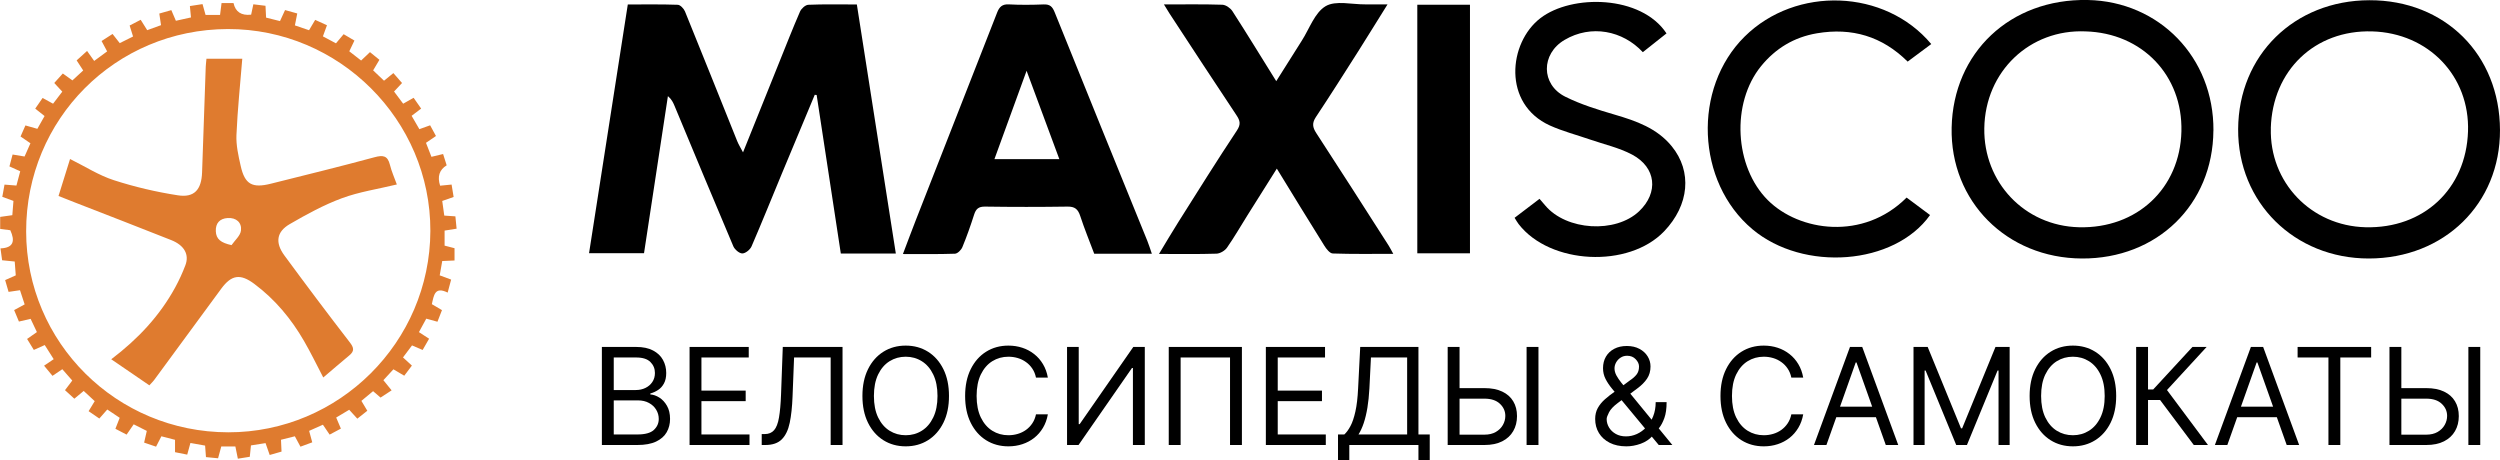
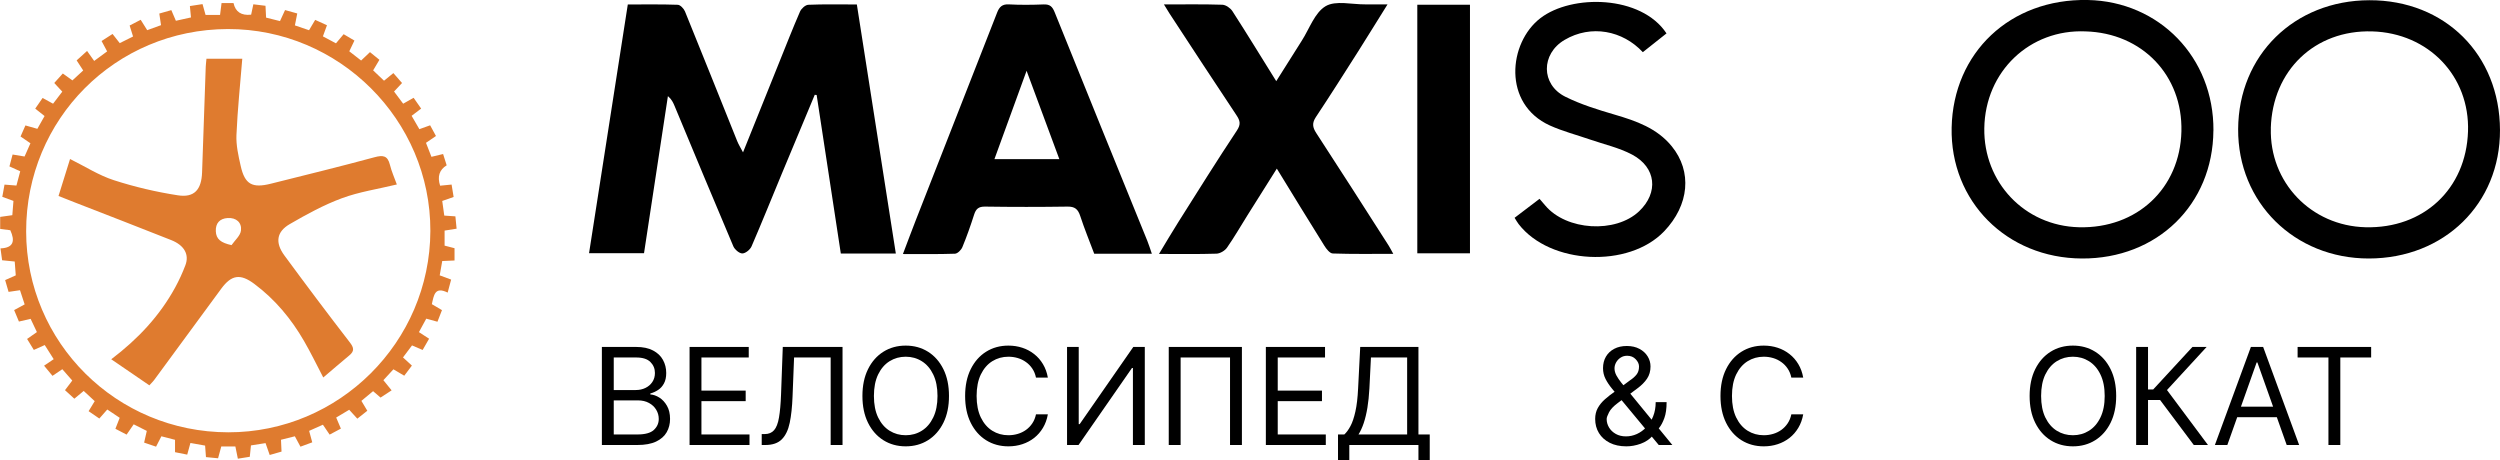
<svg xmlns="http://www.w3.org/2000/svg" width="500" height="92" viewBox="0 0 500 92" fill="none">
  <g clip-path="url(#clip0_127_2359)">
    <path d="M179.166 50.706H168.163C166.555 40.155 164.947 29.576 163.33 18.998C163.203 18.989 163.077 18.971 162.95 18.962C160.746 24.238 158.542 29.504 156.347 34.78C154.341 39.613 152.39 44.464 150.312 49.27C150.032 49.92 149.111 50.679 148.469 50.688C147.864 50.697 146.951 49.911 146.671 49.27C142.706 39.938 138.821 30.561 134.919 21.202C134.638 20.534 134.34 19.865 133.582 19.224C131.992 29.649 130.411 40.074 128.803 50.643H117.809C120.392 34.084 122.958 17.598 125.56 0.894C128.983 0.894 132.272 0.84 135.56 0.957C136.066 0.976 136.761 1.725 136.996 2.285C140.51 10.913 143.961 19.576 147.439 28.221C147.71 28.899 148.108 29.522 148.605 30.471C151.08 24.319 153.411 18.501 155.759 12.683C157.16 9.214 158.515 5.736 160.005 2.313C160.267 1.716 161.071 0.985 161.658 0.957C164.802 0.822 167.955 0.894 171.37 0.894C173.962 17.462 176.546 33.949 179.166 50.706Z" fill="black" />
    <path d="M232.763 0.885C236.955 0.885 240.713 0.822 244.471 0.948C245.167 0.975 246.079 1.608 246.477 2.222C249.395 6.748 252.195 11.337 255.248 16.233C257.064 13.361 258.699 10.741 260.362 8.13C261.888 5.745 262.936 2.538 265.122 1.237C267.137 0.045 270.371 0.903 273.072 0.876C274.427 0.858 275.773 0.876 277.508 0.876C275.466 4.137 273.587 7.2 271.663 10.235C268.862 14.644 266.071 19.052 263.18 23.406C262.385 24.608 262.494 25.448 263.252 26.613C268.122 34.075 272.909 41.582 277.715 49.089C277.986 49.514 278.212 49.965 278.655 50.77C274.418 50.77 270.479 50.833 266.55 50.697C265.963 50.679 265.258 49.776 264.86 49.125C261.726 44.121 258.654 39.089 255.366 33.723C253.297 37.002 251.373 40.056 249.458 43.109C248.112 45.259 246.847 47.463 245.393 49.541C244.968 50.146 244.011 50.715 243.288 50.733C239.611 50.851 235.925 50.788 231.797 50.788C233.188 48.493 234.399 46.415 235.681 44.392C239.548 38.276 243.369 32.142 247.371 26.116C248.238 24.816 247.994 24.093 247.254 22.982C242.764 16.252 238.346 9.476 233.911 2.71C233.595 2.222 233.296 1.725 232.782 0.876L232.763 0.885Z" fill="black" />
    <path d="M230.396 50.742H218.842C217.893 48.213 216.873 45.729 216.041 43.181C215.599 41.835 214.957 41.293 213.485 41.32C208.001 41.402 202.518 41.402 197.025 41.32C195.716 41.302 195.192 41.772 194.821 42.928C194.117 45.123 193.358 47.301 192.472 49.433C192.238 49.993 191.515 50.724 190.991 50.742C187.639 50.86 184.288 50.806 180.584 50.806C181.523 48.34 182.309 46.208 183.141 44.085C188.57 30.218 194.008 16.351 199.437 2.484C199.862 1.409 200.431 0.804 201.75 0.876C204.072 1.003 206.411 0.976 208.733 0.885C210.007 0.84 210.486 1.328 210.955 2.502C217.08 17.751 223.296 32.964 229.475 48.195C229.782 48.954 230.017 49.731 230.378 50.77L230.396 50.742ZM211.868 31.826C209.709 25.99 207.622 20.38 205.318 14.156C203.015 20.488 200.964 26.107 198.886 31.826H211.868Z" fill="black" />
    <path d="M83.841 25.846C84.672 25.547 85.296 25.322 86.027 25.06C86.407 25.764 86.759 26.406 87.193 27.201C86.533 27.652 85.937 28.059 85.196 28.565C85.54 29.45 85.91 30.39 86.289 31.365C87.075 31.175 87.798 31.004 88.62 30.805C88.864 31.573 89.108 32.341 89.334 33.063C87.87 33.949 87.434 35.307 88.024 37.138C88.674 37.075 89.379 37.002 90.319 36.912C90.454 37.743 90.58 38.502 90.725 39.396C89.948 39.667 89.261 39.911 88.448 40.191C88.584 41.158 88.71 42.079 88.855 43.118C89.56 43.163 90.219 43.208 91.077 43.272C91.159 44.067 91.231 44.834 91.321 45.738C90.454 45.873 89.74 45.991 88.918 46.117V49.126C89.569 49.297 90.21 49.46 90.906 49.64V52.098C90.038 52.134 89.316 52.17 88.448 52.206C88.277 53.173 88.114 54.103 87.943 55.07C88.719 55.359 89.397 55.612 90.228 55.919C89.993 56.804 89.785 57.572 89.532 58.521C86.958 57.229 86.768 59.063 86.371 60.833C87.012 61.213 87.635 61.583 88.394 62.026C88.114 62.748 87.825 63.489 87.491 64.347C86.75 64.14 86.118 63.968 85.251 63.733C84.799 64.564 84.32 65.45 83.787 66.425C84.483 66.877 85.106 67.283 85.82 67.744C85.386 68.494 84.989 69.189 84.528 69.993C83.787 69.677 83.128 69.388 82.405 69.081C81.791 69.894 81.231 70.653 80.598 71.484C81.212 72.053 81.754 72.55 82.378 73.119C81.89 73.77 81.411 74.411 80.851 75.143C80.183 74.745 79.568 74.384 78.683 73.86C78.06 74.537 77.418 75.233 76.677 76.037C77.228 76.724 77.68 77.275 78.322 78.07C77.608 78.539 76.93 78.982 76.108 79.515C75.81 79.253 75.259 78.783 74.618 78.232C73.868 78.856 73.136 79.47 72.278 80.174C72.657 80.807 73.028 81.421 73.462 82.153C72.838 82.641 72.215 83.138 71.465 83.734C70.95 83.174 70.471 82.65 69.839 81.954C69.017 82.451 68.15 82.966 67.237 83.508C67.553 84.249 67.843 84.935 68.177 85.721C67.418 86.128 66.713 86.498 65.927 86.923C65.458 86.227 65.042 85.622 64.581 84.944C63.633 85.369 62.757 85.757 61.826 86.173C62.034 86.941 62.233 87.654 62.449 88.468C61.681 88.748 60.923 89.028 60.092 89.335C59.703 88.612 59.36 87.98 58.971 87.257C58.05 87.492 57.192 87.709 56.198 87.953C56.234 88.693 56.261 89.416 56.306 90.319C55.584 90.527 54.825 90.744 53.94 90.997C53.66 90.193 53.425 89.515 53.108 88.621C52.169 88.766 51.229 88.919 50.191 89.082C50.109 89.859 50.037 90.572 49.956 91.358C49.17 91.485 48.438 91.593 47.571 91.738C47.399 90.898 47.245 90.139 47.074 89.29H44.255C44.057 90.039 43.849 90.798 43.614 91.656C42.783 91.575 42.051 91.503 41.193 91.421C41.139 90.654 41.084 89.949 41.021 89.118C40.037 88.937 39.106 88.775 38.085 88.594C37.859 89.407 37.688 90.039 37.444 90.925C36.631 90.762 35.863 90.609 35.005 90.437V87.962C34.12 87.736 33.261 87.51 32.277 87.257C31.933 87.934 31.599 88.576 31.211 89.335C30.47 89.082 29.711 88.82 28.826 88.522C28.997 87.763 29.16 87.067 29.359 86.182C28.491 85.748 27.651 85.324 26.739 84.863C26.224 85.604 25.808 86.209 25.321 86.923C24.616 86.552 23.893 86.182 23.08 85.757C23.369 85.026 23.631 84.348 23.939 83.562C23.107 83.011 22.321 82.478 21.454 81.9C20.903 82.523 20.424 83.074 19.864 83.707C19.196 83.246 18.527 82.785 17.723 82.234C18.13 81.566 18.5 80.96 18.943 80.229C18.22 79.56 17.515 78.91 16.739 78.187C16.106 78.72 15.537 79.181 14.869 79.741C14.272 79.199 13.676 78.648 12.999 78.034C13.486 77.392 13.92 76.814 14.453 76.109C13.812 75.378 13.179 74.655 12.466 73.842C11.788 74.303 11.192 74.7 10.496 75.17C9.972 74.537 9.466 73.923 8.816 73.137C9.448 72.704 10.054 72.297 10.74 71.836C10.036 70.716 9.53 69.912 8.951 69.009C8.193 69.352 7.533 69.641 6.765 69.984C6.35 69.298 5.925 68.602 5.419 67.789C6.034 67.356 6.621 66.949 7.38 66.416C6.982 65.576 6.576 64.736 6.124 63.769C5.338 63.95 4.633 64.112 3.784 64.311C3.477 63.589 3.17 62.848 2.827 62.017C3.558 61.619 4.182 61.285 4.931 60.878C4.624 59.939 4.335 59.054 4.001 58.042C3.224 58.159 2.583 58.25 1.715 58.376C1.508 57.653 1.282 56.895 1.029 56.018C1.77 55.693 2.42 55.395 3.152 55.07C3.089 54.193 3.016 53.317 2.944 52.305C2.077 52.215 1.282 52.134 0.424 52.052C0.315 51.294 0.216 50.562 0.098 49.677C2.745 49.577 3.034 48.159 2.059 46.045C1.435 45.964 0.785 45.873 0.035 45.783V43.38C0.758 43.281 1.472 43.181 2.465 43.037C2.538 42.169 2.61 41.239 2.691 40.182C1.95 39.911 1.264 39.667 0.46 39.369C0.604 38.592 0.74 37.815 0.902 36.921C1.715 36.984 2.429 37.038 3.287 37.111C3.549 36.135 3.793 35.232 4.046 34.256C3.278 33.904 2.682 33.633 1.887 33.28C2.077 32.549 2.276 31.799 2.519 30.904C3.342 31.04 4.046 31.157 4.913 31.302C5.275 30.498 5.654 29.631 6.088 28.655C5.446 28.221 4.85 27.815 4.109 27.3C4.407 26.613 4.724 25.9 5.085 25.087C5.88 25.312 6.576 25.511 7.47 25.764C7.94 24.933 8.409 24.102 8.915 23.208C8.283 22.711 7.714 22.25 7.045 21.726C7.533 21.03 7.985 20.371 8.518 19.594C9.25 20.001 9.882 20.344 10.614 20.741C11.237 19.919 11.824 19.17 12.457 18.329C11.924 17.76 11.445 17.227 10.849 16.595C11.454 15.927 11.987 15.33 12.565 14.698C13.279 15.213 13.866 15.637 14.48 16.08C15.203 15.421 15.853 14.815 16.639 14.093C16.251 13.505 15.862 12.9 15.329 12.078C15.925 11.536 16.567 10.958 17.416 10.19C17.895 10.858 18.328 11.473 18.834 12.187C19.792 11.482 20.551 10.922 21.427 10.28C21.039 9.567 20.704 8.934 20.316 8.203C21.003 7.76 21.68 7.326 22.511 6.793C22.999 7.417 23.433 7.977 23.948 8.627C24.851 8.176 25.691 7.76 26.612 7.299C26.378 6.54 26.179 5.917 25.926 5.104C26.594 4.761 27.299 4.39 28.139 3.957C28.546 4.616 28.934 5.221 29.44 6.035C30.325 5.718 31.256 5.375 32.204 5.032C32.078 4.183 31.988 3.523 31.861 2.71C32.647 2.484 33.415 2.267 34.264 2.024C34.58 2.755 34.833 3.351 35.176 4.155C36.188 3.93 37.173 3.713 38.194 3.487C38.121 2.683 38.058 2.042 37.977 1.21C38.871 1.075 39.648 0.958 40.506 0.822C40.732 1.626 40.913 2.258 41.112 2.981H44.011C44.12 2.159 44.21 1.445 44.31 0.614H46.703C47.089 2.379 48.263 3.153 50.227 2.936C50.353 2.349 50.489 1.707 50.669 0.858C51.482 0.958 52.259 1.048 53.099 1.156C53.145 1.969 53.172 2.629 53.217 3.523C54.066 3.74 54.978 3.966 55.999 4.219C56.352 3.46 56.65 2.8 57.011 2.014C57.779 2.231 58.547 2.439 59.45 2.692C59.297 3.496 59.152 4.192 58.98 5.077C59.974 5.42 60.859 5.718 61.808 6.044C62.233 5.33 62.567 4.761 63.036 3.975C63.795 4.318 64.581 4.679 65.394 5.05C65.123 5.791 64.888 6.414 64.581 7.272C65.43 7.724 66.252 8.157 67.192 8.663C67.707 8.049 68.177 7.498 68.728 6.839C69.387 7.227 70.065 7.624 70.887 8.112C70.544 8.835 70.236 9.476 69.857 10.262C70.589 10.831 71.338 11.41 72.224 12.105C72.793 11.563 73.362 11.021 73.995 10.425C74.636 10.949 75.205 11.41 75.882 11.961C75.485 12.629 75.124 13.243 74.627 14.075C75.313 14.725 76.036 15.412 76.804 16.143C77.463 15.61 78.042 15.14 78.674 14.617C79.252 15.276 79.785 15.89 80.408 16.604C79.848 17.2 79.361 17.724 78.809 18.302C79.433 19.133 80.002 19.892 80.634 20.741C81.366 20.326 81.998 19.965 82.721 19.558C83.191 20.227 83.651 20.895 84.23 21.717C83.624 22.178 83.055 22.602 82.324 23.163C82.811 24.012 83.281 24.825 83.859 25.809L83.841 25.846ZM5.23 46.28C5.248 68.512 23.288 86.435 45.647 86.462C67.833 86.489 85.991 68.403 86.073 46.208C86.154 24.021 67.843 5.754 45.565 5.809C23.098 5.863 5.202 23.813 5.23 46.28Z" fill="#DF7B2F" />
    <path d="M499.998 26.017C500.043 40.742 488.859 51.691 473.764 51.7C458.876 51.7 447.539 40.489 447.629 25.818C447.711 11.03 458.849 0.09 473.863 0.045C488.977 -0 499.953 10.913 499.998 26.017ZM454.17 25.629C453.863 36.451 462.192 45.169 473.096 45.449C484.713 45.747 493.223 37.797 493.602 26.288C493.973 15.222 485.707 6.604 474.424 6.278C462.978 5.953 454.495 14.056 454.161 25.629H454.17Z" fill="black" />
    <path d="M442.679 26.116C442.58 40.932 431.423 51.781 416.364 51.7C401.359 51.619 390.021 40.29 390.328 25.511C390.645 10.551 401.991 -0.298 417.547 -0C431.857 0.28 442.787 11.5 442.688 26.107L442.679 26.116ZM417.095 6.278C405.984 5.809 397.031 14.237 396.86 25.656C396.697 36.424 404.873 45.178 415.795 45.449C427.403 45.738 436.003 37.68 436.283 26.27C436.554 15.068 428.424 6.595 417.095 6.278Z" fill="black" />
-     <path d="M386.255 8.808C384.656 10 383.165 11.111 381.53 12.322C376.444 7.272 370.391 5.474 363.39 6.658C358.81 7.435 355.115 9.675 352.225 13.216C346.172 20.642 346.904 33.38 353.553 40.019C359.84 46.307 372.668 48.177 381.322 39.514C382.867 40.67 384.439 41.835 386.011 43.01C378.874 53.046 360.707 54.428 350.481 45.846C339.234 36.406 338.484 17.643 348.936 7.308C359.208 -2.846 377.004 -2.231 386.246 8.808H386.255Z" fill="black" />
    <path d="M333.317 6.667C331.69 7.949 330.128 9.196 328.565 10.434C324.554 6.116 318.221 4.851 312.909 7.986C308.185 10.768 308.158 16.902 313.054 19.341C316.17 20.895 319.576 21.943 322.937 22.927C327.246 24.192 331.401 25.638 334.346 29.251C338.475 34.31 337.851 41.004 332.838 46.253C325.737 53.696 310.009 52.928 303.731 44.825C303.46 44.482 303.252 44.084 302.918 43.56C304.58 42.296 306.17 41.085 307.905 39.766C308.32 40.245 308.691 40.67 309.052 41.103C313.28 46.126 323.108 46.722 327.824 42.251C331.745 38.529 331.257 33.488 326.424 30.922C323.822 29.54 320.832 28.881 318.013 27.905C315.33 26.975 312.548 26.261 309.973 25.096C300.488 20.787 301.671 8.573 308.067 3.64C314.346 -1.202 328.24 -1.003 333.298 6.676L333.317 6.667Z" fill="black" />
    <path d="M283.461 0.948H293.994V50.661H283.461V0.948Z" fill="black" />
    <path d="M11.706 39.188C12.465 36.74 13.215 34.355 14.01 31.799C17.045 33.307 19.773 35.069 22.764 36.035C26.928 37.381 31.246 38.393 35.574 39.062C38.88 39.577 40.298 37.914 40.416 34.473C40.65 27.435 40.894 20.398 41.147 13.37C41.165 12.927 41.229 12.484 41.292 11.744H48.456C48.049 16.83 47.507 21.907 47.29 26.993C47.2 29.043 47.679 31.157 48.139 33.19C48.962 36.867 50.434 37.679 54.174 36.74C61.085 35.006 68.005 33.316 74.879 31.455C76.605 30.985 77.526 31.103 77.987 32.964C78.321 34.328 78.917 35.62 79.369 36.894C75.566 37.815 71.826 38.366 68.366 39.649C64.752 40.986 61.311 42.874 57.959 44.816C55.294 46.361 54.996 48.52 56.875 51.086C61.175 56.931 65.529 62.739 69.965 68.476C70.796 69.551 70.904 70.219 69.866 71.077C68.149 72.505 66.451 73.968 64.653 75.495C63.307 72.92 62.151 70.517 60.814 68.214C58.248 63.769 55.014 59.876 50.859 56.777C48.085 54.708 46.315 54.925 44.246 57.743C39.756 63.832 35.284 69.939 30.804 76.037C30.632 76.272 30.406 76.48 29.873 77.067C27.425 75.386 24.941 73.697 22.249 71.854C27.615 67.789 31.933 63.164 35.031 57.5C35.817 56.063 36.504 54.564 37.082 53.037C37.886 50.905 36.865 49.062 34.255 48.023C27.877 45.485 21.463 43.019 15.067 40.525C14.037 40.128 13.007 39.712 11.697 39.197L11.706 39.188ZM46.306 49.026C46.974 48.059 48.076 47.138 48.194 46.108C48.383 44.527 47.272 43.497 45.529 43.606C43.93 43.714 43.108 44.645 43.162 46.225C43.216 47.843 44.201 48.565 46.306 49.026Z" fill="#DF7B2F" />
    <path d="M120.375 89V69.389H127.231C128.597 69.389 129.724 69.625 130.611 70.098C131.499 70.564 132.159 71.193 132.593 71.984C133.027 72.769 133.245 73.641 133.245 74.598C133.245 75.441 133.095 76.137 132.794 76.686C132.501 77.235 132.111 77.669 131.626 77.988C131.147 78.307 130.627 78.543 130.065 78.697V78.888C130.666 78.926 131.269 79.137 131.875 79.52C132.482 79.903 132.989 80.452 133.398 81.167C133.806 81.882 134.011 82.757 134.011 83.791C134.011 84.774 133.787 85.658 133.34 86.443C132.893 87.228 132.188 87.851 131.224 88.311C130.26 88.77 129.006 89 127.461 89H120.375ZM122.75 86.893H127.461C129.012 86.893 130.113 86.593 130.764 85.993C131.422 85.387 131.751 84.653 131.751 83.791C131.751 83.127 131.582 82.514 131.243 81.952C130.905 81.384 130.423 80.931 129.797 80.593C129.172 80.248 128.431 80.076 127.576 80.076H122.75V86.893ZM122.75 78.007H127.154C127.869 78.007 128.514 77.867 129.089 77.586C129.67 77.305 130.129 76.909 130.468 76.398C130.812 75.888 130.985 75.288 130.985 74.598C130.985 73.737 130.685 73.006 130.085 72.406C129.485 71.799 128.533 71.496 127.231 71.496H122.75V78.007Z" fill="black" />
    <path d="M137.913 89V69.389H149.748V71.496H140.287V78.122H149.135V80.229H140.287V86.893H149.901V89H137.913Z" fill="black" />
    <path d="M152.343 89V86.817H152.917C153.735 86.817 154.37 86.555 154.823 86.031C155.276 85.508 155.602 84.662 155.8 83.494C156.004 82.326 156.141 80.778 156.211 78.85L156.556 69.389H168.506V89H166.132V71.496H158.816L158.51 79.309C158.433 81.365 158.245 83.114 157.945 84.557C157.645 86 157.118 87.101 156.365 87.86C155.611 88.62 154.513 89 153.071 89H152.343Z" fill="black" />
    <path d="M189.798 79.195C189.798 81.263 189.424 83.05 188.677 84.557C187.93 86.063 186.906 87.225 185.604 88.042C184.301 88.859 182.814 89.268 181.141 89.268C179.469 89.268 177.981 88.859 176.679 88.042C175.377 87.225 174.352 86.063 173.605 84.557C172.859 83.05 172.485 81.263 172.485 79.195C172.485 77.126 172.859 75.339 173.605 73.832C174.352 72.326 175.377 71.164 176.679 70.347C177.981 69.53 179.469 69.121 181.141 69.121C182.814 69.121 184.301 69.53 185.604 70.347C186.906 71.164 187.93 72.326 188.677 73.832C189.424 75.339 189.798 77.126 189.798 79.195ZM187.5 79.195C187.5 77.496 187.215 76.063 186.647 74.895C186.086 73.727 185.323 72.843 184.359 72.243C183.401 71.643 182.329 71.343 181.141 71.343C179.954 71.343 178.878 71.643 177.914 72.243C176.957 72.843 176.194 73.727 175.626 74.895C175.064 76.063 174.783 77.496 174.783 79.195C174.783 80.893 175.064 82.326 175.626 83.494C176.194 84.662 176.957 85.546 177.914 86.146C178.878 86.746 179.954 87.046 181.141 87.046C182.329 87.046 183.401 86.746 184.359 86.146C185.323 85.546 186.086 84.662 186.647 83.494C187.215 82.326 187.5 80.893 187.5 79.195Z" fill="black" />
    <path d="M209.571 75.518H207.196C207.056 74.835 206.81 74.234 206.459 73.717C206.114 73.2 205.693 72.766 205.195 72.415C204.704 72.058 204.158 71.79 203.558 71.611C202.958 71.432 202.332 71.343 201.681 71.343C200.494 71.343 199.418 71.643 198.454 72.243C197.496 72.843 196.734 73.727 196.165 74.895C195.604 76.063 195.323 77.496 195.323 79.195C195.323 80.893 195.604 82.326 196.165 83.494C196.734 84.662 197.496 85.546 198.454 86.146C199.418 86.746 200.494 87.046 201.681 87.046C202.332 87.046 202.958 86.957 203.558 86.778C204.158 86.6 204.704 86.335 205.195 85.984C205.693 85.626 206.114 85.189 206.459 84.672C206.81 84.148 207.056 83.548 207.196 82.872H209.571C209.392 83.874 209.067 84.771 208.594 85.562C208.122 86.354 207.535 87.027 206.833 87.583C206.13 88.132 205.342 88.55 204.467 88.837C203.599 89.124 202.67 89.268 201.681 89.268C200.008 89.268 198.521 88.859 197.219 88.042C195.916 87.225 194.892 86.063 194.145 84.557C193.398 83.05 193.025 81.263 193.025 79.195C193.025 77.126 193.398 75.339 194.145 73.832C194.892 72.326 195.916 71.164 197.219 70.347C198.521 69.53 200.008 69.121 201.681 69.121C202.67 69.121 203.599 69.265 204.467 69.552C205.342 69.839 206.13 70.261 206.833 70.816C207.535 71.365 208.122 72.035 208.594 72.827C209.067 73.612 209.392 74.509 209.571 75.518Z" fill="black" />
    <path d="M213.409 69.389H215.745V84.825H215.936L226.661 69.389H228.959V89H226.584V73.602H226.393L215.707 89H213.409V69.389Z" fill="black" />
    <path d="M248.381 69.389V89H246.006V71.496H236.124V89H233.749V69.389H248.381Z" fill="black" />
    <path d="M253.171 89V69.389H265.006V71.496H255.546V78.122H264.393V80.229H255.546V86.893H265.159V89H253.171Z" fill="black" />
    <path d="M267.601 93.749V86.893H268.865C269.299 86.498 269.708 85.939 270.091 85.218C270.48 84.49 270.809 83.519 271.077 82.307C271.352 81.087 271.534 79.539 271.623 77.662L272.044 69.389H283.688V86.893H285.948V93.711H283.688V89H269.861V93.749H267.601ZM271.7 86.893H281.428V71.496H274.189L273.883 77.662C273.806 79.092 273.672 80.388 273.481 81.55C273.289 82.706 273.043 83.73 272.743 84.624C272.443 85.511 272.095 86.268 271.7 86.893Z" fill="black" />
-     <path d="M291.298 77.624H296.89C298.295 77.624 299.479 77.854 300.443 78.314C301.413 78.773 302.147 79.421 302.645 80.257C303.15 81.094 303.402 82.08 303.402 83.216C303.402 84.353 303.15 85.355 302.645 86.223C302.147 87.091 301.413 87.771 300.443 88.263C299.479 88.754 298.295 89 296.89 89H289.536V69.389H291.911V86.932H296.89C297.784 86.932 298.541 86.753 299.16 86.395C299.785 86.031 300.258 85.566 300.577 84.997C300.903 84.423 301.065 83.816 301.065 83.178C301.065 82.24 300.705 81.432 299.983 80.755C299.262 80.072 298.231 79.731 296.89 79.731H291.298V77.624ZM307.692 69.389V89H305.317V69.389H307.692Z" fill="black" />
    <path d="M325.277 89.268C323.988 89.268 322.877 89.032 321.945 88.559C321.013 88.087 320.295 87.439 319.79 86.616C319.286 85.792 319.034 84.85 319.034 83.791C319.034 82.974 319.206 82.249 319.551 81.617C319.902 80.979 320.384 80.388 320.997 79.846C321.616 79.297 322.328 78.748 323.132 78.199L325.967 76.092C326.522 75.728 326.966 75.339 327.298 74.924C327.636 74.509 327.805 73.966 327.805 73.296C327.805 72.798 327.585 72.316 327.144 71.85C326.71 71.384 326.139 71.151 325.43 71.151C324.932 71.151 324.492 71.279 324.109 71.534C323.732 71.783 323.435 72.102 323.218 72.492C323.008 72.875 322.902 73.27 322.902 73.679C322.902 74.139 323.027 74.605 323.276 75.077C323.531 75.543 323.854 76.022 324.243 76.513C324.639 76.999 325.047 77.496 325.469 78.007L334.47 89H331.75L324.32 80.037C323.63 79.207 323.004 78.454 322.443 77.777C321.881 77.101 321.434 76.434 321.102 75.776C320.77 75.119 320.604 74.407 320.604 73.641C320.604 72.76 320.799 71.987 321.188 71.323C321.584 70.653 322.136 70.133 322.845 69.763C323.56 69.386 324.396 69.198 325.354 69.198C326.337 69.198 327.183 69.389 327.891 69.772C328.6 70.149 329.146 70.65 329.529 71.276C329.912 71.895 330.103 72.568 330.103 73.296C330.103 74.234 329.87 75.048 329.404 75.738C328.938 76.427 328.303 77.069 327.499 77.662L323.592 80.573C322.711 81.225 322.114 81.857 321.801 82.469C321.488 83.082 321.332 83.523 321.332 83.791C321.332 84.404 321.492 84.975 321.811 85.505C322.13 86.035 322.58 86.462 323.161 86.788C323.742 87.114 324.422 87.276 325.2 87.276C325.941 87.276 326.662 87.12 327.365 86.807C328.067 86.488 328.702 86.028 329.27 85.428C329.845 84.828 330.298 84.107 330.63 83.264C330.968 82.421 331.137 81.474 331.137 80.42H333.321C333.321 81.722 333.171 82.785 332.87 83.609C332.57 84.432 332.232 85.077 331.855 85.543C331.479 86.009 331.176 86.357 330.946 86.587C330.869 86.683 330.799 86.778 330.735 86.874C330.671 86.97 330.601 87.066 330.524 87.161C329.892 87.87 329.095 88.4 328.131 88.751C327.167 89.096 326.215 89.268 325.277 89.268Z" fill="black" />
    <path d="M360.642 75.518H358.267C358.127 74.835 357.881 74.234 357.53 73.717C357.185 73.2 356.764 72.766 356.266 72.415C355.774 72.058 355.229 71.79 354.628 71.611C354.028 71.432 353.403 71.343 352.752 71.343C351.564 71.343 350.489 71.643 349.525 72.243C348.567 72.843 347.804 73.727 347.236 74.895C346.674 76.063 346.394 77.496 346.394 79.195C346.394 80.893 346.674 82.326 347.236 83.494C347.804 84.662 348.567 85.546 349.525 86.146C350.489 86.746 351.564 87.046 352.752 87.046C353.403 87.046 354.028 86.957 354.628 86.778C355.229 86.6 355.774 86.335 356.266 85.984C356.764 85.626 357.185 85.189 357.53 84.672C357.881 84.148 358.127 83.548 358.267 82.872H360.642C360.463 83.874 360.138 84.771 359.665 85.562C359.193 86.354 358.606 87.027 357.903 87.583C357.201 88.132 356.413 88.55 355.538 88.837C354.67 89.124 353.741 89.268 352.752 89.268C351.079 89.268 349.592 88.859 348.289 88.042C346.987 87.225 345.963 86.063 345.216 84.557C344.469 83.05 344.095 81.263 344.095 79.195C344.095 77.126 344.469 75.339 345.216 73.832C345.963 72.326 346.987 71.164 348.289 70.347C349.592 69.53 351.079 69.121 352.752 69.121C353.741 69.121 354.67 69.265 355.538 69.552C356.413 69.839 357.201 70.261 357.903 70.816C358.606 71.365 359.193 72.035 359.665 72.827C360.138 73.612 360.463 74.509 360.642 75.518Z" fill="black" />
-     <path d="M365.284 89H362.794L369.995 69.389H372.446L379.647 89H377.157L371.297 72.492H371.144L365.284 89ZM366.203 81.34H376.238V83.446H366.203V81.34Z" fill="black" />
-     <path d="M382.702 69.389H385.536L392.201 85.668H392.43L399.095 69.389H401.929V89H399.708V74.1H399.516L393.388 89H391.243L385.115 74.1H384.923V89H382.702V69.389Z" fill="black" />
    <path d="M423.237 79.195C423.237 81.263 422.864 83.05 422.117 84.557C421.37 86.063 420.345 87.225 419.043 88.042C417.741 88.859 416.253 89.268 414.581 89.268C412.908 89.268 411.421 88.859 410.119 88.042C408.816 87.225 407.792 86.063 407.045 84.557C406.298 83.05 405.925 81.263 405.925 79.195C405.925 77.126 406.298 75.339 407.045 73.832C407.792 72.326 408.816 71.164 410.119 70.347C411.421 69.53 412.908 69.121 414.581 69.121C416.253 69.121 417.741 69.53 419.043 70.347C420.345 71.164 421.37 72.326 422.117 73.832C422.864 75.339 423.237 77.126 423.237 79.195ZM420.939 79.195C420.939 77.496 420.655 76.063 420.087 74.895C419.525 73.727 418.762 72.843 417.798 72.243C416.841 71.643 415.768 71.343 414.581 71.343C413.394 71.343 412.318 71.643 411.354 72.243C410.396 72.843 409.634 73.727 409.065 74.895C408.504 76.063 408.223 77.496 408.223 79.195C408.223 80.893 408.504 82.326 409.065 83.494C409.634 84.662 410.396 85.546 411.354 86.146C412.318 86.746 413.394 87.046 414.581 87.046C415.768 87.046 416.841 86.746 417.798 86.146C418.762 85.546 419.525 84.662 420.087 83.494C420.655 82.326 420.939 80.893 420.939 79.195Z" fill="black" />
    <path d="M438.759 89L432.018 79.999H429.605V89H427.23V69.389H429.605V77.892H430.639L438.491 69.389H441.325L433.397 78.007L441.594 89H438.759Z" fill="black" />
    <path d="M445.467 89H442.977L450.178 69.389H452.629L459.83 89H457.34L451.48 72.492H451.327L445.467 89ZM446.386 81.34H456.421V83.446H446.386V81.34Z" fill="black" />
    <path d="M459.521 71.496V69.389H474.229V71.496H468.063V89H465.688V71.496H459.521Z" fill="black" />
-     <path d="M479.656 77.624H485.248C486.653 77.624 487.837 77.854 488.801 78.314C489.771 78.773 490.505 79.421 491.003 80.257C491.508 81.094 491.76 82.08 491.76 83.216C491.76 84.353 491.508 85.355 491.003 86.223C490.505 87.091 489.771 87.771 488.801 88.263C487.837 88.754 486.653 89 485.248 89H477.894V69.389H480.269V86.932H485.248C486.142 86.932 486.899 86.753 487.518 86.395C488.143 86.031 488.616 85.566 488.935 84.997C489.261 84.423 489.423 83.816 489.423 83.178C489.423 82.24 489.063 81.432 488.341 80.755C487.62 80.072 486.589 79.731 485.248 79.731H479.656V77.624ZM496.05 69.389V89H493.675V69.389H496.05Z" fill="black" />
  </g>
  <defs>
    <clipPath id="clip0_127_2359">
      <rect width="500" height="92" fill="white" />
    </clipPath>
  </defs>
</svg>